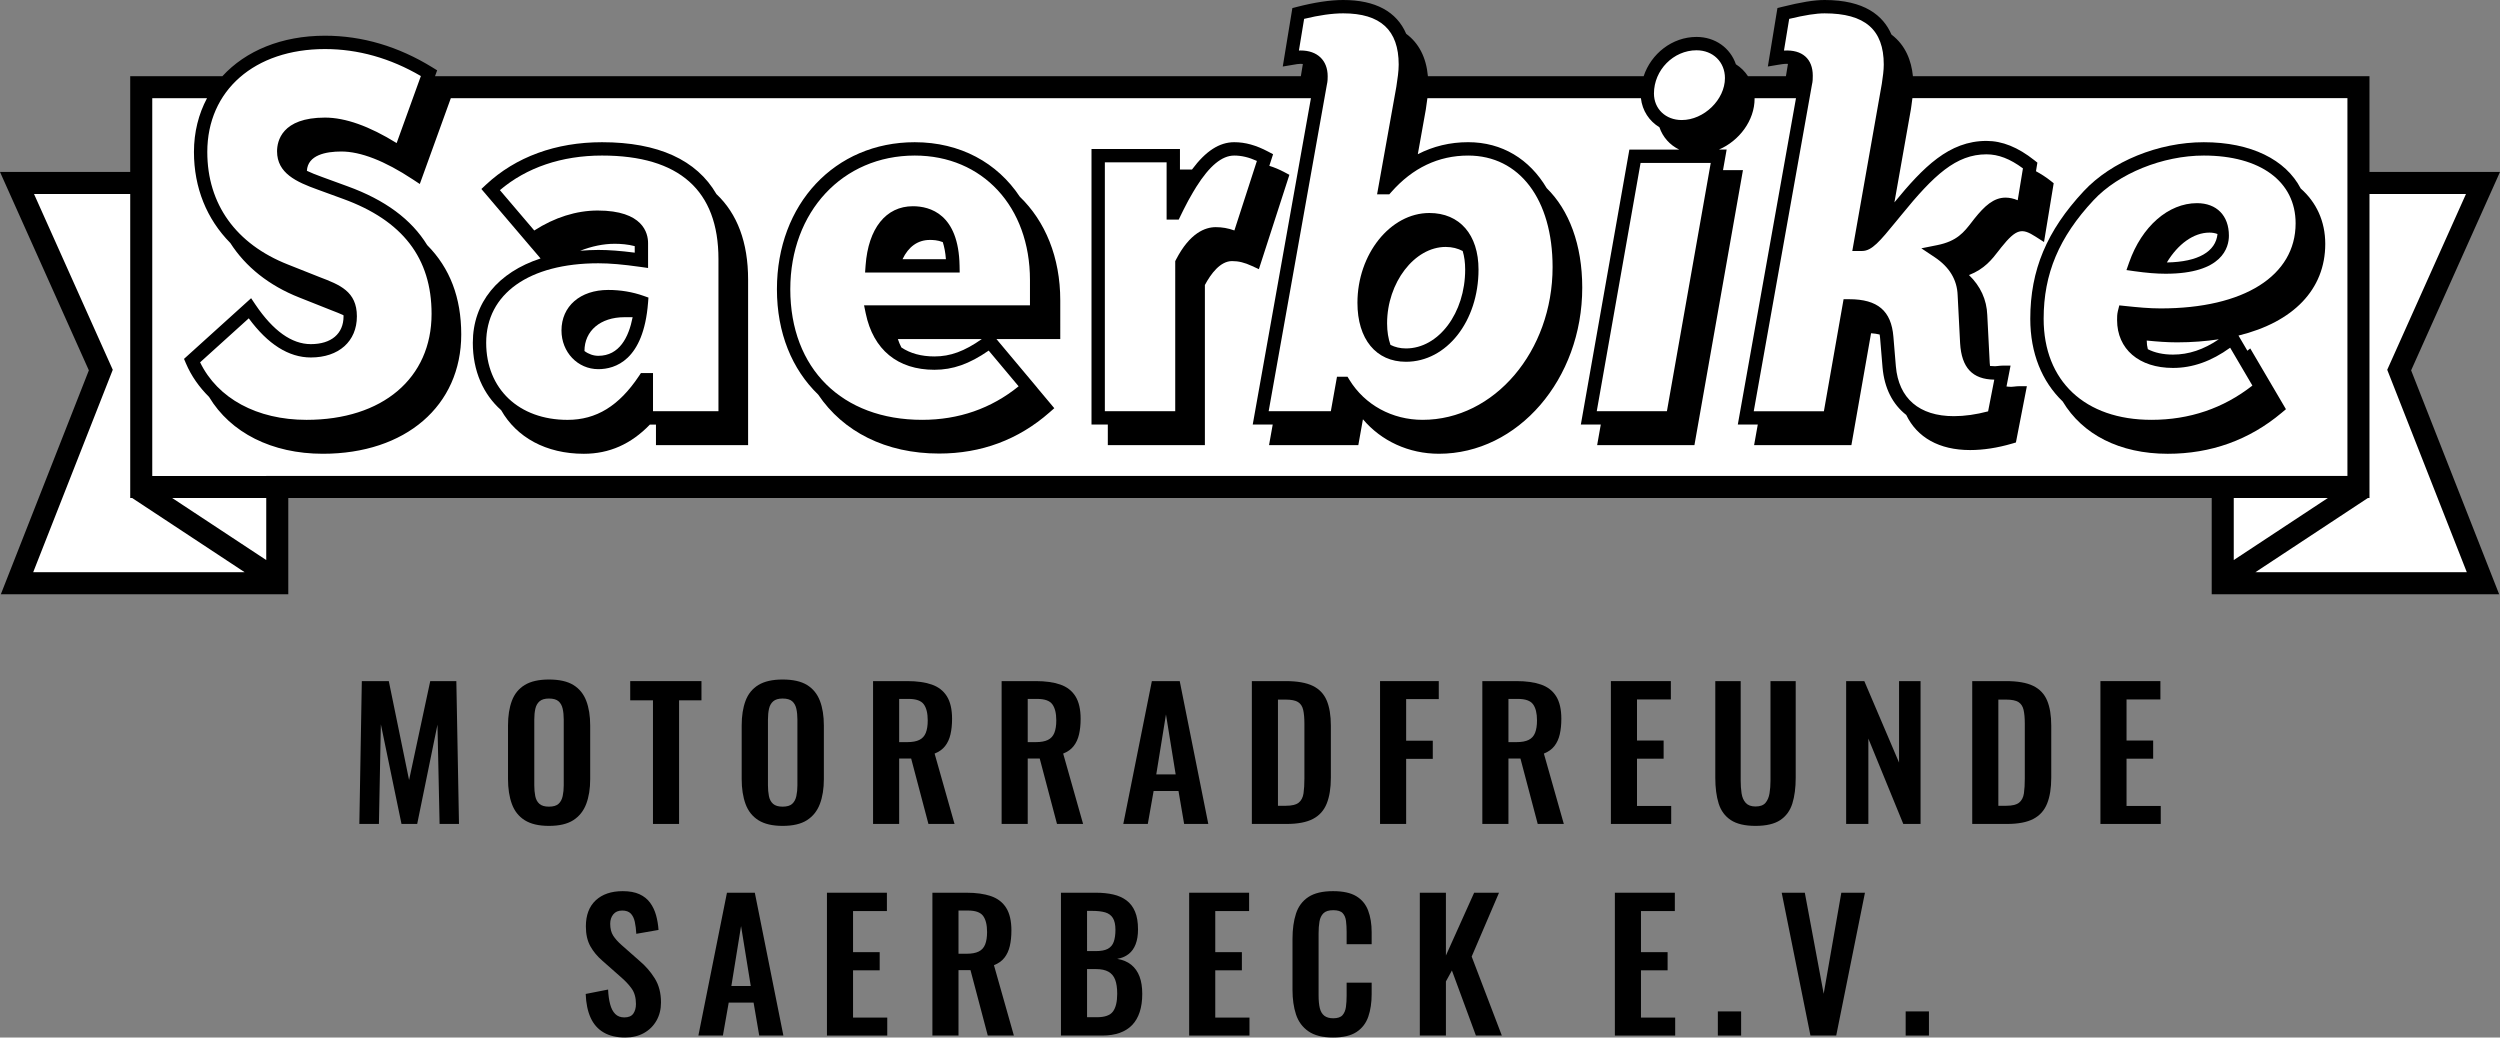
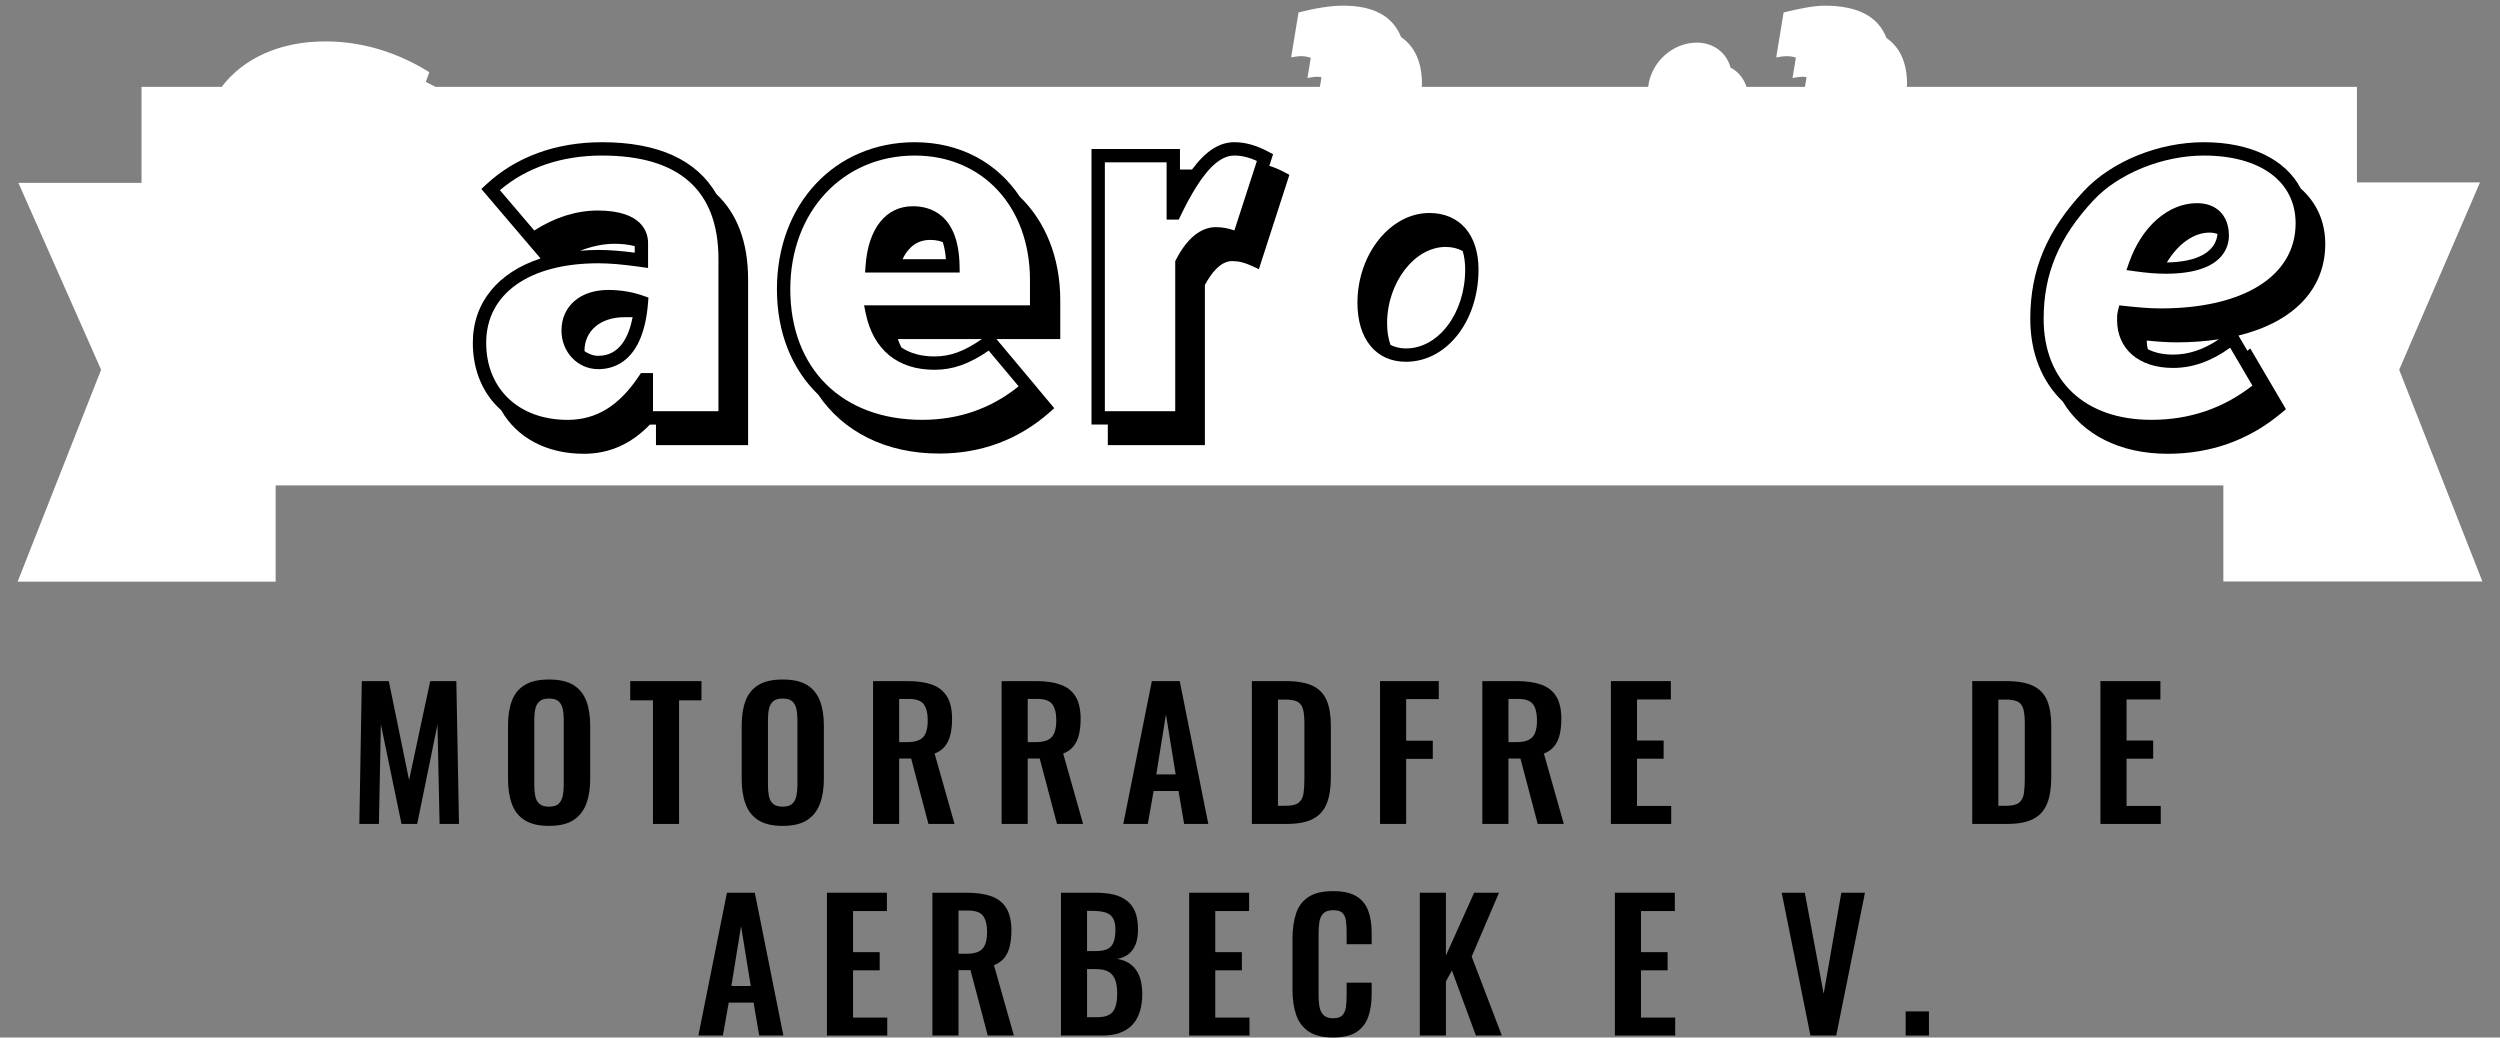
<svg xmlns="http://www.w3.org/2000/svg" version="1.1" id="Ebene_1" x="0px" y="0px" viewBox="0 0 226.82 94.131" style="enable-background:new 0 0 226.82 94.131;" xml:space="preserve">
  <rect x="0" y="0" width="226.82" height="94.131" fill="#808080" stroke="none" />
  <style type="text/css">
	.st0{fill:#FFFFFF;}
</style>
  <g id="Weißer_Decker">
    <path class="st0" d="M225.221,52.753l-7.548-19.204l7.333-17H213.84V7.882H173.005c0.003-0.082,0.017-0.167,0.017-0.248   c0-1.951-0.641-3.332-1.867-4.193c-0.757-1.955-2.626-2.924-5.589-2.924c-0.95,0-2.178,0.224-3.742,0.615l-0.671,4.077   c0.336-0.056,0.671-0.112,0.95-0.112c0.322,0,0.597,0.046,0.834,0.13l-0.304,1.849c0.336-0.056,0.671-0.112,0.95-0.112   c0.108,0,0.205,0.01,0.304,0.019c-0.004,0.153-0.013,0.306-0.052,0.459l-0.078,0.44h-5.303   c-0.238-0.766-0.749-1.381-1.446-1.753c-0.36-1.333-1.53-2.262-3.058-2.262c-2.183,0-4.149,1.748-4.415,4.014H128.995   c0.003-0.081,0.017-0.168,0.017-0.248c0-1.992-0.649-3.41-1.896-4.272c-0.741-1.876-2.483-2.846-5.225-2.846   c-1.173,0-2.569,0.224-4.077,0.615l-0.67,4.077c0.335-0.056,0.614-0.112,0.894-0.112c0.341,0,0.633,0.058,0.885,0.159l-0.299,1.82   c0.335-0.056,0.614-0.112,0.894-0.112c0.126,0,0.244,0.01,0.358,0.025c-0.003,0.14-0.012,0.293-0.051,0.454l-0.078,0.44H39.511   c-0.274-0.151-0.565-0.303-0.877-0.455l0.318-0.878c-1.899-1.173-5.138-2.792-9.439-2.792c-4.158,0-7.465,1.569-9.398,4.125H12.84   v8.708H1.67l7.503,16.958L1.599,52.773h23.408v-8.731h176.714v8.711H225.221z" />
  </g>
  <g id="Ebene_1_00000037683762024984506220000010675945985155541170_">
    <path d="M65,17.609c-1.79-3.093-5.286-4.706-10.381-4.706c-4.19,0-7.829,1.331-10.523,3.849l-0.422,0.395l4.586,5.385l0.002-0.001   l0.782,0.919c-3.844,1.258-6.146,3.986-6.146,7.652c0,2.558,0.945,4.672,2.572,6.115c1.396,2.454,4.056,3.954,7.5,3.954   c2.308,0,4.283-0.876,5.993-2.649h0.551v1.867h8.36V25.372C67.875,21.985,66.89,19.39,65,17.609z M54.284,23.887   c1.047,0,2.227,0.102,3.823,0.329l0.691,0.098v-2.262c0-0.887-0.445-2.951-4.57-2.951c-1.936,0-3.915,0.625-5.755,1.812   l-3.118-3.661c2.419-2.056,5.608-3.139,9.265-3.139c7.01,0,10.564,3.16,10.564,9.392V37.31h-5.938v-3.463h-1.096l-0.18,0.27   c-1.809,2.712-3.868,3.976-6.478,3.976c-4.416,0-7.382-2.81-7.382-6.991C44.109,26.651,48.008,23.887,54.284,23.887z M52.639,22.75   c1.039-0.403,2.093-0.632,3.131-0.632c0.531,0,1.209,0.049,1.818,0.213v0.592c-1.317-0.17-2.356-0.247-3.303-0.247   C53.717,22.676,53.172,22.707,52.639,22.75z" />
    <path d="M96.196,27.252c0-3.913-1.368-7.184-3.669-9.403c-2.04-3.08-5.409-4.946-9.536-4.946c-7.245,0-12.502,5.61-12.502,13.34   c0,3.967,1.37,7.268,3.746,9.561c2.257,3.352,6.119,5.346,10.968,5.346c3.824,0,7.19-1.253,10.006-3.724l0.445-0.391l-1.545-1.844   l0.004-0.003l-3.709-4.426h5.792V27.252z M93.444,27.703h-15.05l0.151,0.729c0.684,3.301,2.898,5.118,6.234,5.118   c1.67,0,3.167-0.525,4.923-1.741l2.715,3.24c-2.494,2.019-5.437,3.042-8.755,3.042c-7.266,0-11.961-4.651-11.961-11.849   c0-7.028,4.749-12.129,11.292-12.129c6.154,0,10.453,4.643,10.453,11.292v2.298H93.444z M89.08,30.761   c-1.582,1.11-2.856,1.578-4.301,1.578c-1.196,0-2.197-0.28-2.998-0.814c-0.118-0.241-0.233-0.487-0.32-0.764   C81.461,30.761,89.08,30.761,89.08,30.761z" />
    <path d="M87.06,24.109c-0.084-4.697-2.69-5.398-4.236-5.398c-2.442,0-4.046,2.005-4.29,5.365l-0.047,0.649h8.584L87.06,24.109z    M81.886,23.514c0.53-1.121,1.373-1.745,2.479-1.745c0.258,0,0.702,0.009,1.172,0.197c0.135,0.424,0.237,0.93,0.284,1.548H81.886z" />
    <path d="M116.535,15.623c-0.476-0.252-0.929-0.44-1.372-0.576l0.341-1.054l-0.449-0.238c-1.099-0.582-2.076-0.853-3.076-0.853   c-1.342,0-2.581,0.794-3.834,2.481h-1.09v-1.867H99.03V38.52h1.48v1.867h8.807v-14.53c0.545-1.019,1.396-2.169,2.465-2.169   c0.599,0,1.125,0.129,1.814,0.447l0.62,0.286l2.768-8.56L116.535,15.623z M111.994,20.909c-0.583-0.208-1.114-0.3-1.692-0.3   c-0.951,0-2.35,0.512-3.609,2.953l-0.067,0.131V37.31h-6.385V14.728h5.603v0.656v4.538h1.1l0.165-0.344   c0.187-0.392,0.371-0.749,0.553-1.097c0.056-0.106,0.112-0.216,0.167-0.318c0.14-0.26,0.279-0.497,0.417-0.731   c0.097-0.164,0.194-0.325,0.29-0.478l0,0c1.209-1.916,2.329-2.841,3.444-2.841c0.661,0,1.324,0.156,2.056,0.488L111.994,20.909z" />
    <path d="M210.966,22.133c0-2.059-0.804-3.774-2.227-5.032c-1.363-2.622-4.517-4.198-8.794-4.198   c-4.103,0-8.377,1.742-10.888,4.437c-3.356,3.593-4.854,7.166-4.854,11.583c0,3.124,1.062,5.697,2.942,7.502   c1.794,2.987,5.151,4.745,9.531,4.745c3.918,0,7.394-1.25,10.331-3.716l0.392-0.329l-3.238-5.514l-0.26,0.209   l-0.808-1.375C208.057,29.228,210.966,26.269,210.966,22.133z M196.034,27.982c-1.046,0-2.082-0.1-3.231-0.221L192.28,27.706   l-0.128,0.511c-0.073,0.296-0.073,0.573-0.073,0.817c0,2.642,1.991,4.348,5.073,4.348c1.773,0,3.477-0.601,5.186-1.834   l2.017,3.433c-2.628,2.064-5.706,3.11-9.157,3.11c-6.034,0-9.782-3.514-9.782-9.169c0-4.087,1.396-7.405,4.528-10.757   c2.258-2.424,6.277-4.052,10.002-4.052c5.139,0,8.331,2.357,8.331,6.152C208.275,25.025,203.585,27.982,196.034,27.982   z M201.311,30.784c-1.393,0.939-2.735,1.388-4.159,1.388c-0.901,0-1.672-0.173-2.283-0.491   c-0.062-0.243-0.1-0.501-0.1-0.778c0-0.002,0-0.004,0-0.006c0.919,0.092,1.827,0.164,2.746,0.164   C198.87,31.061,200.132,30.96,201.311,30.784z" />
    <path d="M58.395,26.844c-1.01-0.357-2.093-0.538-3.218-0.538c-2.533,0-4.235,1.478-4.235,3.677c0,1.968,1.468,3.51,3.343,3.51   c1.51,0,4.103-0.783,4.512-6.031l0.036-0.463L58.395,26.844z M54.284,32.282c-0.438,0-0.884-0.154-1.257-0.435   c0.002-1.841,1.453-3.068,3.63-3.068c0.274,0,0.524-0.007,0.741-0.001C57.043,30.595,56.202,32.282,54.284,32.282z" />
    <path d="M199.329,18.432c-2.594,0-5.01,2.11-6.156,5.375l-0.244,0.696l0.729,0.104c1.062,0.152,2.012,0.229,2.823,0.229   c5.184,0,5.743-2.415,5.743-3.454C202.225,19.562,201.115,18.432,199.329,18.432z M196.595,23.812   c1.003-1.666,2.423-2.708,3.863-2.708c0.284,0,0.524,0.047,0.731,0.129C201.032,22.817,199.451,23.766,196.595,23.812z" />
    <g>
      <path d="M127.561,32.823c3.69,0,6.582-3.676,6.582-8.369c0-3.164-1.709-5.129-4.459-5.129c-3.538,0-6.526,3.73-6.526,8.146    C123.157,30.772,124.845,32.823,127.561,32.823z M131.164,22.404c0.595,0,1.104,0.136,1.543,0.369    c0.147,0.489,0.225,1.051,0.225,1.682c0,3.947-2.409,7.158-5.371,7.158c-0.53,0-0.998-0.116-1.407-0.323    c-0.193-0.558-0.306-1.203-0.306-1.951C125.848,25.644,128.332,22.404,131.164,22.404z" />
-       <path d="M226.82,15.602h-11.842v-8.69h-41.423c-0.137-1.384-0.653-2.798-1.946-3.776C170.865,1.408,169.154,0,165.539,0    c-0.939,0-2.139,0.195-3.889,0.633L161.263,0.73l-0.869,5.304l0.835-0.14c0.304-0.051,0.618-0.104,0.847-0.104    c0.052,0,0.093,0.006,0.141,0.008l-0.183,1.112h-3.446c-0.284-0.432-0.654-0.801-1.096-1.079    c-0.502-1.471-1.863-2.481-3.57-2.481c-2.209,0-4.12,1.524-4.796,3.56h-19.575c-0.158-1.722-0.833-3.003-1.971-3.845    C126.72,1.06,124.798,0,121.864,0c-1.183,0-2.605,0.213-4.229,0.635l-0.381,0.099l-0.871,5.302l0.981-0.165    c0.235-0.041,0.44-0.079,0.646-0.079c0.073,0,0.131,0.01,0.196,0.015l-0.182,1.105H39.469l0.192-0.531l-0.418-0.258    c-3.097-1.913-6.38-2.883-9.758-2.883c-3.933,0-7.199,1.37-9.306,3.671h-8.365v8.691H0l8.062,17.999L0.076,53.917h26.08v-8.732    h174.508v8.732h26.08l-7.987-20.315L226.82,15.602z M161.856,4.588l0.473-2.875c1.44-0.346,2.44-0.502,3.21-0.502    c3.664,0,5.371,1.476,5.371,4.645c0,0.542-0.081,1.098-0.176,1.742l-2.679,15.172h0.891c0.888,0,1.62-0.894,3.08-2.676    l0.462-0.563c2.979-3.667,4.994-5.529,7.74-5.529c1.08,0,2.139,0.406,3.309,1.274l-0.475,2.891    c-0.387-0.159-0.752-0.237-1.104-0.237c-1.076,0-1.905,0.761-2.821,1.906l-0.23,0.297c-0.723,0.938-1.347,1.748-3.155,2.109    l-1.433,0.287l1.216,0.811c1.328,0.886,2.027,2.039,2.077,3.437l0.224,4.361c0.132,2.228,1.117,3.28,3.1,3.307l-0.56,2.877    c-1.091,0.289-2.134,0.436-3.107,0.436c-3.141,0-5.01-1.608-5.262-4.527l-0.223-2.679    c-0.191-2.355-1.429-3.405-4.011-3.405h-0.509l-1.787,10.165h-6.364l5.281-29.629c0.075-0.297,0.075-0.574,0.075-0.818    C164.47,5.344,163.521,4.487,161.856,4.588z M153.923,4.562c1.494,0,2.578,1.061,2.578,2.522c0,1.957-1.904,3.807-3.919,3.807    c-1.462,0-2.522-1.014-2.522-2.411C150.06,6.357,151.829,4.562,153.923,4.562z M155.212,14.783l-3.976,22.526h-6.366    l3.976-22.526C148.846,14.783,155.212,14.783,155.212,14.783z M118.011,4.58c-0.055,0-0.109,0.001-0.163,0.005l0.473-2.874    c1.364-0.332,2.555-0.5,3.544-0.5c3.388,0,5.035,1.519,5.035,4.645c0,0.614-0.102,1.284-0.213,2.016l-1.748,9.761h1.108    l0.181-0.205c1.937-2.199,4.283-3.314,6.975-3.314c4.653,0,7.66,3.972,7.66,10.118c0,7.642-5.291,13.859-11.794,13.859    c-2.762,0-5.241-1.354-6.633-3.619l-0.177-0.289h-0.958l-0.558,3.127h-5.641l5.283-29.634c0.072-0.295,0.072-0.573,0.072-0.758    C120.458,5.476,119.521,4.58,118.011,4.58z M29.485,4.451c2.998,0,5.922,0.824,8.7,2.449l-2.198,6.081    c-2.475-1.535-4.66-2.312-6.502-2.312c-3.924,0-4.348,2.142-4.348,3.062c0,1.984,1.748,2.775,3.692,3.474l2.292,0.837    c5.407,1.962,8.035,5.375,8.035,10.434c0,5.842-4.454,9.616-11.347,9.616c-4.492,0-8.064-1.942-9.654-5.219l4.415-3.992    c1.735,2.357,3.626,3.552,5.63,3.552c2.539,0,4.18-1.466,4.18-3.733s-1.564-2.865-3.376-3.557l-2.872-1.14    c-4.723-1.857-7.324-5.484-7.324-10.215C18.809,8.203,23.099,4.451,29.485,4.451z M3.011,51.917l7.22-18.366L3.087,17.602h8.728    v27.582h0.176l10.206,6.732H3.011V51.917z M24.156,50.813l-8.532-5.628h8.532V50.813z M24.156,43.185H13.814V8.912h4.966    c-0.759,1.429-1.183,3.069-1.183,4.876c0,3.256,1.164,6.097,3.301,8.261c1.378,2.15,3.499,3.859,6.267,4.948l2.886,1.146    c0.432,0.165,0.795,0.31,1.11,0.454c0.001,0.036,0.008,0.066,0.008,0.104c0,1.579-1.11,2.522-2.969,2.522    c-1.732,0-3.423-1.207-5.027-3.587l-0.39-0.58l-6.088,5.505l0.168,0.396c0.497,1.171,1.224,2.183,2.104,3.056    c1.948,3.247,5.697,5.157,10.322,5.157c7.511,0,12.558-4.351,12.558-10.826c0-3.337-1.023-6.022-3.09-8.106    c-1.432-2.336-3.827-4.102-7.222-5.334l-2.293-0.838c-0.561-0.201-1.022-0.387-1.399-0.567c0.079-1.437,1.725-1.752,3.122-1.752    c1.76,0,3.94,0.85,6.48,2.525l0.642,0.423l2.814-7.784h78.036l-5.28,29.609h1.813l-0.333,1.867h8.1l0.419-2.347    c1.674,1.979,4.166,3.129,6.894,3.129c7.17,0,13.004-6.761,13.004-15.071c0-3.908-1.203-7.05-3.227-9.03    c-1.549-2.62-4.039-4.167-7.124-4.167c-1.644,0-3.169,0.371-4.568,1.091l0.726-4.056c0.052-0.339,0.103-0.684,0.144-1.026    h19.371c0.128,1.135,0.756,2.077,1.68,2.636c0.305,0.897,0.943,1.612,1.794,2.025h-4.52l-4.403,24.948h1.809    l-0.33,1.867h8.826l4.402-24.948H156.325l0.33-1.868H155.951c1.842-0.785,3.24-2.635,3.24-4.62    c0-0.014-0.002-0.027-0.003-0.041h3.758l-5.279,29.609h1.812l-0.333,1.867h8.827l1.784-10.15    c0.294,0.019,0.552,0.058,0.78,0.116c0.013,0.098,0.03,0.189,0.038,0.295l0.223,2.682    c0.165,1.903,0.922,3.358,2.152,4.32c0.985,2.039,2.983,3.185,5.796,3.185c1.194,0,2.474-0.196,3.8-0.584l0.354-0.104    l0.993-5.104H183.159c-0.136,0-0.273,0.016-0.41,0.032c-0.087,0.011-0.173,0.023-0.26,0.023    c-0.161,0-0.303-0.014-0.443-0.031l0.368-1.892h-0.734c-0.137,0-0.273,0.016-0.41,0.032    c-0.087,0.011-0.174,0.023-0.26,0.023c-0.163,0-0.315-0.009-0.458-0.025c-0.01-0.089-0.022-0.172-0.028-0.271    l-0.222-4.346c-0.05-1.395-0.619-2.631-1.66-3.63c1.413-0.548,2.091-1.428,2.703-2.222l0.22-0.283    c1.392-1.738,1.891-1.763,3.112-0.985l0.773,0.493l0.877-5.334l-0.279-0.221c-0.449-0.356-0.89-0.627-1.328-0.867    l0.128-0.78l-0.279-0.221c-1.487-1.178-2.907-1.75-4.341-1.75c-3.403,0-5.739,2.39-8.352,5.575l1.494-8.434l0.044-0.306    c0.035-0.244,0.066-0.479,0.095-0.714h39.468v34.273H24.156V43.185z M202.664,45.185h8.533l-8.533,5.628V45.185z     M223.809,51.917h-19.185L214.83,45.185h0.149V17.602h8.754l-7.144,15.948L223.809,51.917z" />
    </g>
  </g>
  <g>
    <path d="M32.603,74.755l0.224-12.96h2.448l1.84,8.976l1.92-8.976h2.368l0.24,12.96H39.883   l-0.192-9.008l-1.84,9.008h-1.424l-1.872-9.04l-0.176,9.04H32.603z" />
    <path d="M49.803,74.931c-0.917,0-1.648-0.171-2.192-0.512c-0.544-0.342-0.934-0.832-1.168-1.472   c-0.235-0.641-0.352-1.397-0.352-2.272v-4.848c0-0.875,0.117-1.624,0.352-2.248   c0.234-0.624,0.624-1.102,1.168-1.433c0.544-0.33,1.274-0.495,2.192-0.495   c0.938,0,1.677,0.165,2.216,0.495c0.539,0.331,0.928,0.809,1.168,1.433   c0.24,0.624,0.36,1.373,0.36,2.248v4.863c0,0.864-0.12,1.614-0.36,2.248   c-0.24,0.635-0.629,1.126-1.168,1.473S50.742,74.931,49.803,74.931z M49.803,73.186   c0.395,0,0.685-0.085,0.872-0.256c0.187-0.17,0.312-0.405,0.376-0.704   c0.064-0.298,0.096-0.624,0.096-0.976v-5.968c0-0.363-0.032-0.688-0.096-0.977   s-0.189-0.515-0.376-0.68c-0.187-0.165-0.478-0.248-0.872-0.248c-0.374,0-0.656,0.083-0.848,0.248   s-0.32,0.392-0.384,0.68s-0.096,0.613-0.096,0.977v5.968c0,0.352,0.029,0.678,0.088,0.976   c0.059,0.299,0.184,0.534,0.376,0.704C49.131,73.101,49.419,73.186,49.803,73.186z" />
    <path d="M59.243,74.755V63.539H57.179V61.795h6.464v1.744h-2.032v11.216H59.243z" />
    <path d="M71.003,74.931c-0.917,0-1.648-0.171-2.192-0.512c-0.544-0.342-0.934-0.832-1.168-1.472   c-0.235-0.641-0.352-1.397-0.352-2.272v-4.848c0-0.875,0.117-1.624,0.352-2.248   c0.234-0.624,0.624-1.102,1.168-1.433c0.544-0.33,1.274-0.495,2.192-0.495   c0.938,0,1.677,0.165,2.216,0.495c0.539,0.331,0.928,0.809,1.168,1.433   c0.24,0.624,0.36,1.373,0.36,2.248v4.863c0,0.864-0.12,1.614-0.36,2.248   c-0.24,0.635-0.629,1.126-1.168,1.473S71.941,74.931,71.003,74.931z M71.003,73.186   c0.395,0,0.685-0.085,0.872-0.256c0.187-0.17,0.312-0.405,0.376-0.704   c0.064-0.298,0.096-0.624,0.096-0.976v-5.968c0-0.363-0.032-0.688-0.096-0.977   s-0.189-0.515-0.376-0.68c-0.187-0.165-0.478-0.248-0.872-0.248c-0.374,0-0.656,0.083-0.848,0.248   s-0.32,0.392-0.384,0.68s-0.096,0.613-0.096,0.977v5.968c0,0.352,0.029,0.678,0.088,0.976   c0.059,0.299,0.184,0.534,0.376,0.704C70.331,73.101,70.619,73.186,71.003,73.186z" />
    <path d="M79.211,74.755V61.795h3.104c0.875,0,1.613,0.104,2.216,0.312s1.062,0.563,1.376,1.064   c0.314,0.502,0.472,1.184,0.472,2.048c0,0.522-0.048,0.992-0.144,1.408s-0.259,0.771-0.488,1.063   c-0.229,0.294-0.547,0.521-0.952,0.681l1.808,6.384h-2.368l-1.568-5.936H81.579v5.936H79.211z    M81.579,67.331h0.736c0.459,0,0.824-0.066,1.096-0.2c0.272-0.133,0.467-0.347,0.584-0.64   c0.118-0.294,0.176-0.67,0.176-1.128c0-0.651-0.12-1.139-0.36-1.465   c-0.24-0.325-0.696-0.487-1.368-0.487H81.579V67.331z" />
    <path d="M90.875,74.755V61.795h3.104c0.875,0,1.613,0.104,2.216,0.312s1.062,0.563,1.376,1.064   c0.314,0.502,0.472,1.184,0.472,2.048c0,0.522-0.048,0.992-0.144,1.408s-0.259,0.771-0.488,1.063   c-0.229,0.294-0.547,0.521-0.952,0.681l1.808,6.384h-2.368l-1.568-5.936h-1.088v5.936H90.875z    M93.243,67.331h0.736c0.459,0,0.824-0.066,1.096-0.2c0.272-0.133,0.467-0.347,0.584-0.64   c0.118-0.294,0.176-0.67,0.176-1.128c0-0.651-0.12-1.139-0.36-1.465   c-0.24-0.325-0.696-0.487-1.368-0.487h-0.864V67.331z" />
    <path d="M101.914,74.755l2.592-12.96h2.528l2.592,12.96h-2.192l-0.512-2.992h-2.256l-0.528,2.992   H101.914z M104.906,70.259h1.76l-0.88-5.439L104.906,70.259z" />
    <path d="M113.578,74.755V61.795h3.056c1.056,0,1.88,0.144,2.472,0.432s1.014,0.731,1.264,1.328   c0.251,0.598,0.376,1.354,0.376,2.272v4.735c0,0.939-0.125,1.721-0.376,2.345   c-0.25,0.624-0.666,1.088-1.248,1.392c-0.581,0.304-1.378,0.456-2.392,0.456H113.578z M115.945,73.106   h0.721c0.544,0,0.933-0.096,1.168-0.287c0.234-0.192,0.378-0.473,0.432-0.841   c0.053-0.367,0.08-0.818,0.08-1.352v-4.96c0-0.522-0.038-0.944-0.112-1.264   c-0.074-0.32-0.229-0.555-0.464-0.704s-0.613-0.225-1.136-0.225h-0.688V73.106z" />
    <path d="M125.209,74.755V61.795h5.328v1.632h-2.96V67.203h2.416v1.647h-2.416v5.904H125.209z" />
    <path d="M134.489,74.755V61.795h3.104c0.874,0,1.613,0.104,2.216,0.312s1.062,0.563,1.376,1.064   c0.314,0.502,0.472,1.184,0.472,2.048c0,0.522-0.048,0.992-0.144,1.408s-0.259,0.771-0.488,1.063   c-0.229,0.294-0.547,0.521-0.952,0.681l1.809,6.384h-2.368l-1.568-5.936h-1.088v5.936H134.489z    M136.857,67.331h0.736c0.458,0,0.824-0.066,1.096-0.2c0.272-0.133,0.467-0.347,0.584-0.64   c0.117-0.294,0.176-0.67,0.176-1.128c0-0.651-0.119-1.139-0.359-1.465   c-0.24-0.325-0.696-0.487-1.368-0.487h-0.864V67.331z" />
    <path d="M146.153,74.755V61.795h5.44v1.664h-3.072v3.728h2.416v1.648h-2.416v4.288h3.104v1.632   H146.153z" />
-     <path d="M159.273,74.931c-0.96,0-1.707-0.176-2.24-0.527c-0.533-0.353-0.901-0.854-1.104-1.505   c-0.202-0.65-0.304-1.429-0.304-2.336V61.795h2.304v9.04c0,0.405,0.027,0.787,0.08,1.144   c0.054,0.357,0.179,0.646,0.376,0.864s0.493,0.328,0.889,0.328c0.416,0,0.717-0.109,0.903-0.328   s0.31-0.507,0.368-0.864c0.059-0.356,0.088-0.738,0.088-1.144V61.795h2.288v8.768   c0,0.907-0.102,1.686-0.304,2.336c-0.203,0.651-0.568,1.152-1.096,1.505   C160.993,74.755,160.243,74.931,159.273,74.931z" />
-     <path d="M167.497,74.755V61.795h1.648l3.152,7.392v-7.392h1.951v12.96h-1.567l-3.168-7.744v7.744   H167.497z" />
    <path d="M178.937,74.755V61.795h3.057c1.056,0,1.88,0.144,2.472,0.432s1.014,0.731,1.264,1.328   c0.251,0.598,0.376,1.354,0.376,2.272v4.735c0,0.939-0.125,1.721-0.376,2.345   c-0.25,0.624-0.666,1.088-1.248,1.392c-0.581,0.304-1.378,0.456-2.392,0.456H178.937z M181.305,73.106   h0.721c0.544,0,0.933-0.096,1.168-0.287c0.234-0.192,0.378-0.473,0.432-0.841   c0.053-0.367,0.08-0.818,0.08-1.352v-4.96c0-0.522-0.038-0.944-0.112-1.264   c-0.074-0.32-0.229-0.555-0.464-0.704s-0.613-0.225-1.136-0.225h-0.688V73.106z" />
    <path d="M190.568,74.755V61.795h5.44v1.664h-3.072v3.728h2.416v1.648h-2.416v4.288h3.104v1.632   H190.568z" />
-     <path d="M56.723,94.131c-0.779,0-1.43-0.151-1.952-0.456c-0.523-0.304-0.917-0.749-1.184-1.336   c-0.267-0.586-0.416-1.307-0.448-2.16l2.032-0.399c0.021,0.501,0.083,0.943,0.184,1.328   c0.101,0.384,0.256,0.68,0.464,0.888s0.482,0.312,0.824,0.312c0.384,0,0.656-0.114,0.816-0.344   s0.24-0.52,0.24-0.872c0-0.565-0.128-1.029-0.384-1.392s-0.598-0.726-1.024-1.088l-1.632-1.44   c-0.459-0.395-0.824-0.834-1.096-1.319s-0.408-1.086-0.408-1.801c0-1.023,0.299-1.812,0.896-2.368   c0.597-0.554,1.414-0.831,2.448-0.831c0.608,0,1.114,0.093,1.52,0.279   c0.405,0.187,0.728,0.445,0.968,0.776c0.24,0.331,0.418,0.707,0.536,1.128   c0.117,0.422,0.192,0.866,0.224,1.336l-2.016,0.352c-0.021-0.405-0.067-0.768-0.136-1.088   c-0.069-0.319-0.192-0.57-0.368-0.752c-0.176-0.181-0.435-0.271-0.776-0.271   c-0.352,0-0.621,0.114-0.808,0.344c-0.187,0.229-0.28,0.515-0.28,0.856   c0,0.438,0.091,0.797,0.272,1.079c0.181,0.283,0.443,0.574,0.784,0.872l1.616,1.425   c0.534,0.447,0.989,0.973,1.368,1.575c0.378,0.604,0.568,1.331,0.568,2.185   c0,0.618-0.136,1.168-0.408,1.647c-0.272,0.48-0.651,0.856-1.136,1.128   C57.941,93.995,57.374,94.131,56.723,94.131z" />
    <path d="M63.363,93.955L65.955,80.995h2.528l2.592,12.96h-2.192l-0.512-2.992h-2.256l-0.528,2.992   H63.363z M66.355,89.459h1.76l-0.88-5.439L66.355,89.459z" />
    <path d="M75.027,93.955V80.995h5.44v1.664h-3.072v3.728h2.416v1.648h-2.416v4.288h3.104v1.632H75.027z" />
    <path d="M84.595,93.955V80.995h3.104c0.875,0,1.613,0.104,2.216,0.312s1.062,0.563,1.376,1.064   c0.314,0.502,0.472,1.184,0.472,2.048c0,0.522-0.048,0.992-0.144,1.408s-0.259,0.771-0.488,1.063   c-0.229,0.294-0.547,0.521-0.952,0.681l1.808,6.384h-2.368l-1.568-5.936h-1.088v5.936H84.595z    M86.963,86.531h0.736c0.459,0,0.824-0.066,1.096-0.2c0.272-0.133,0.467-0.347,0.584-0.64   c0.118-0.294,0.176-0.67,0.176-1.128c0-0.651-0.12-1.139-0.36-1.465   c-0.24-0.325-0.696-0.487-1.368-0.487h-0.864V86.531z" />
    <path d="M96.258,93.955V80.995h3.184c0.576,0,1.096,0.054,1.56,0.16   c0.464,0.106,0.864,0.285,1.2,0.536c0.336,0.25,0.595,0.589,0.776,1.016   c0.182,0.427,0.272,0.966,0.272,1.616c0,0.522-0.072,0.971-0.216,1.344   c-0.144,0.374-0.354,0.67-0.632,0.888c-0.278,0.219-0.624,0.366-1.04,0.44   c0.512,0.086,0.936,0.264,1.272,0.536c0.336,0.271,0.586,0.627,0.752,1.063   c0.165,0.438,0.248,0.966,0.248,1.584c0,0.619-0.078,1.166-0.232,1.641   c-0.155,0.475-0.384,0.869-0.688,1.184c-0.304,0.314-0.683,0.552-1.136,0.712   c-0.454,0.16-0.984,0.24-1.592,0.24H96.258z M98.626,86.291h0.8c0.469,0,0.832-0.069,1.088-0.208   s0.435-0.352,0.536-0.64c0.101-0.288,0.152-0.65,0.152-1.088c0-0.459-0.078-0.813-0.232-1.064   c-0.155-0.25-0.387-0.421-0.696-0.512c-0.31-0.091-0.704-0.136-1.184-0.136h-0.464V86.291z    M98.626,92.291h0.896c0.714,0,1.2-0.173,1.456-0.52c0.256-0.347,0.384-0.883,0.384-1.608   c0-0.522-0.062-0.946-0.184-1.272c-0.123-0.325-0.326-0.567-0.608-0.728   c-0.283-0.16-0.659-0.24-1.128-0.24h-0.816V92.291z" />
    <path d="M107.89,93.955V80.995h5.439v1.664h-3.071v3.728h2.415v1.648h-2.415v4.288h3.104v1.632H107.89   z" />
    <path d="M120.945,94.131c-0.949,0-1.693-0.187-2.231-0.56c-0.539-0.373-0.915-0.883-1.129-1.528   c-0.213-0.646-0.319-1.389-0.319-2.231v-4.624c0-0.886,0.106-1.653,0.319-2.305   c0.214-0.65,0.59-1.151,1.129-1.504c0.538-0.352,1.282-0.527,2.231-0.527   c0.896,0,1.598,0.151,2.104,0.455c0.506,0.305,0.866,0.739,1.08,1.305   c0.213,0.565,0.319,1.222,0.319,1.968v1.088h-2.271v-1.12c0-0.362-0.019-0.693-0.057-0.992   c-0.037-0.298-0.139-0.535-0.304-0.712c-0.165-0.176-0.451-0.264-0.855-0.264   c-0.406,0-0.702,0.094-0.889,0.28s-0.307,0.438-0.359,0.752c-0.054,0.314-0.08,0.669-0.08,1.063   v5.632c0,0.47,0.037,0.856,0.111,1.16c0.075,0.305,0.211,0.534,0.408,0.688   s0.467,0.231,0.809,0.231c0.394,0,0.674-0.093,0.84-0.279c0.165-0.187,0.269-0.435,0.312-0.744   s0.064-0.656,0.064-1.04v-1.168h2.271v1.04c0,0.768-0.102,1.448-0.304,2.04   c-0.203,0.592-0.558,1.056-1.064,1.392S121.862,94.131,120.945,94.131z" />
    <path d="M128.817,93.955V80.995h2.368v5.696l2.561-5.696h2.256l-2.48,5.792l2.736,7.168h-2.352   l-2.177-5.904l-0.544,0.992v4.912H128.817z" />
    <path d="M146.514,93.955V80.995h5.44v1.664h-3.072v3.728h2.416v1.648h-2.416v4.288h3.104v1.632H146.514   z" />
-     <path d="M155.857,93.955v-2.192h2.112v2.192H155.857z" />
    <path d="M164.258,93.955l-2.608-12.96h2.097l1.712,9.168l1.6-9.168h2.145l-2.608,12.96H164.258z" />
    <path d="M172.897,93.955v-2.192h2.112v2.192H172.897z" />
  </g>
</svg>